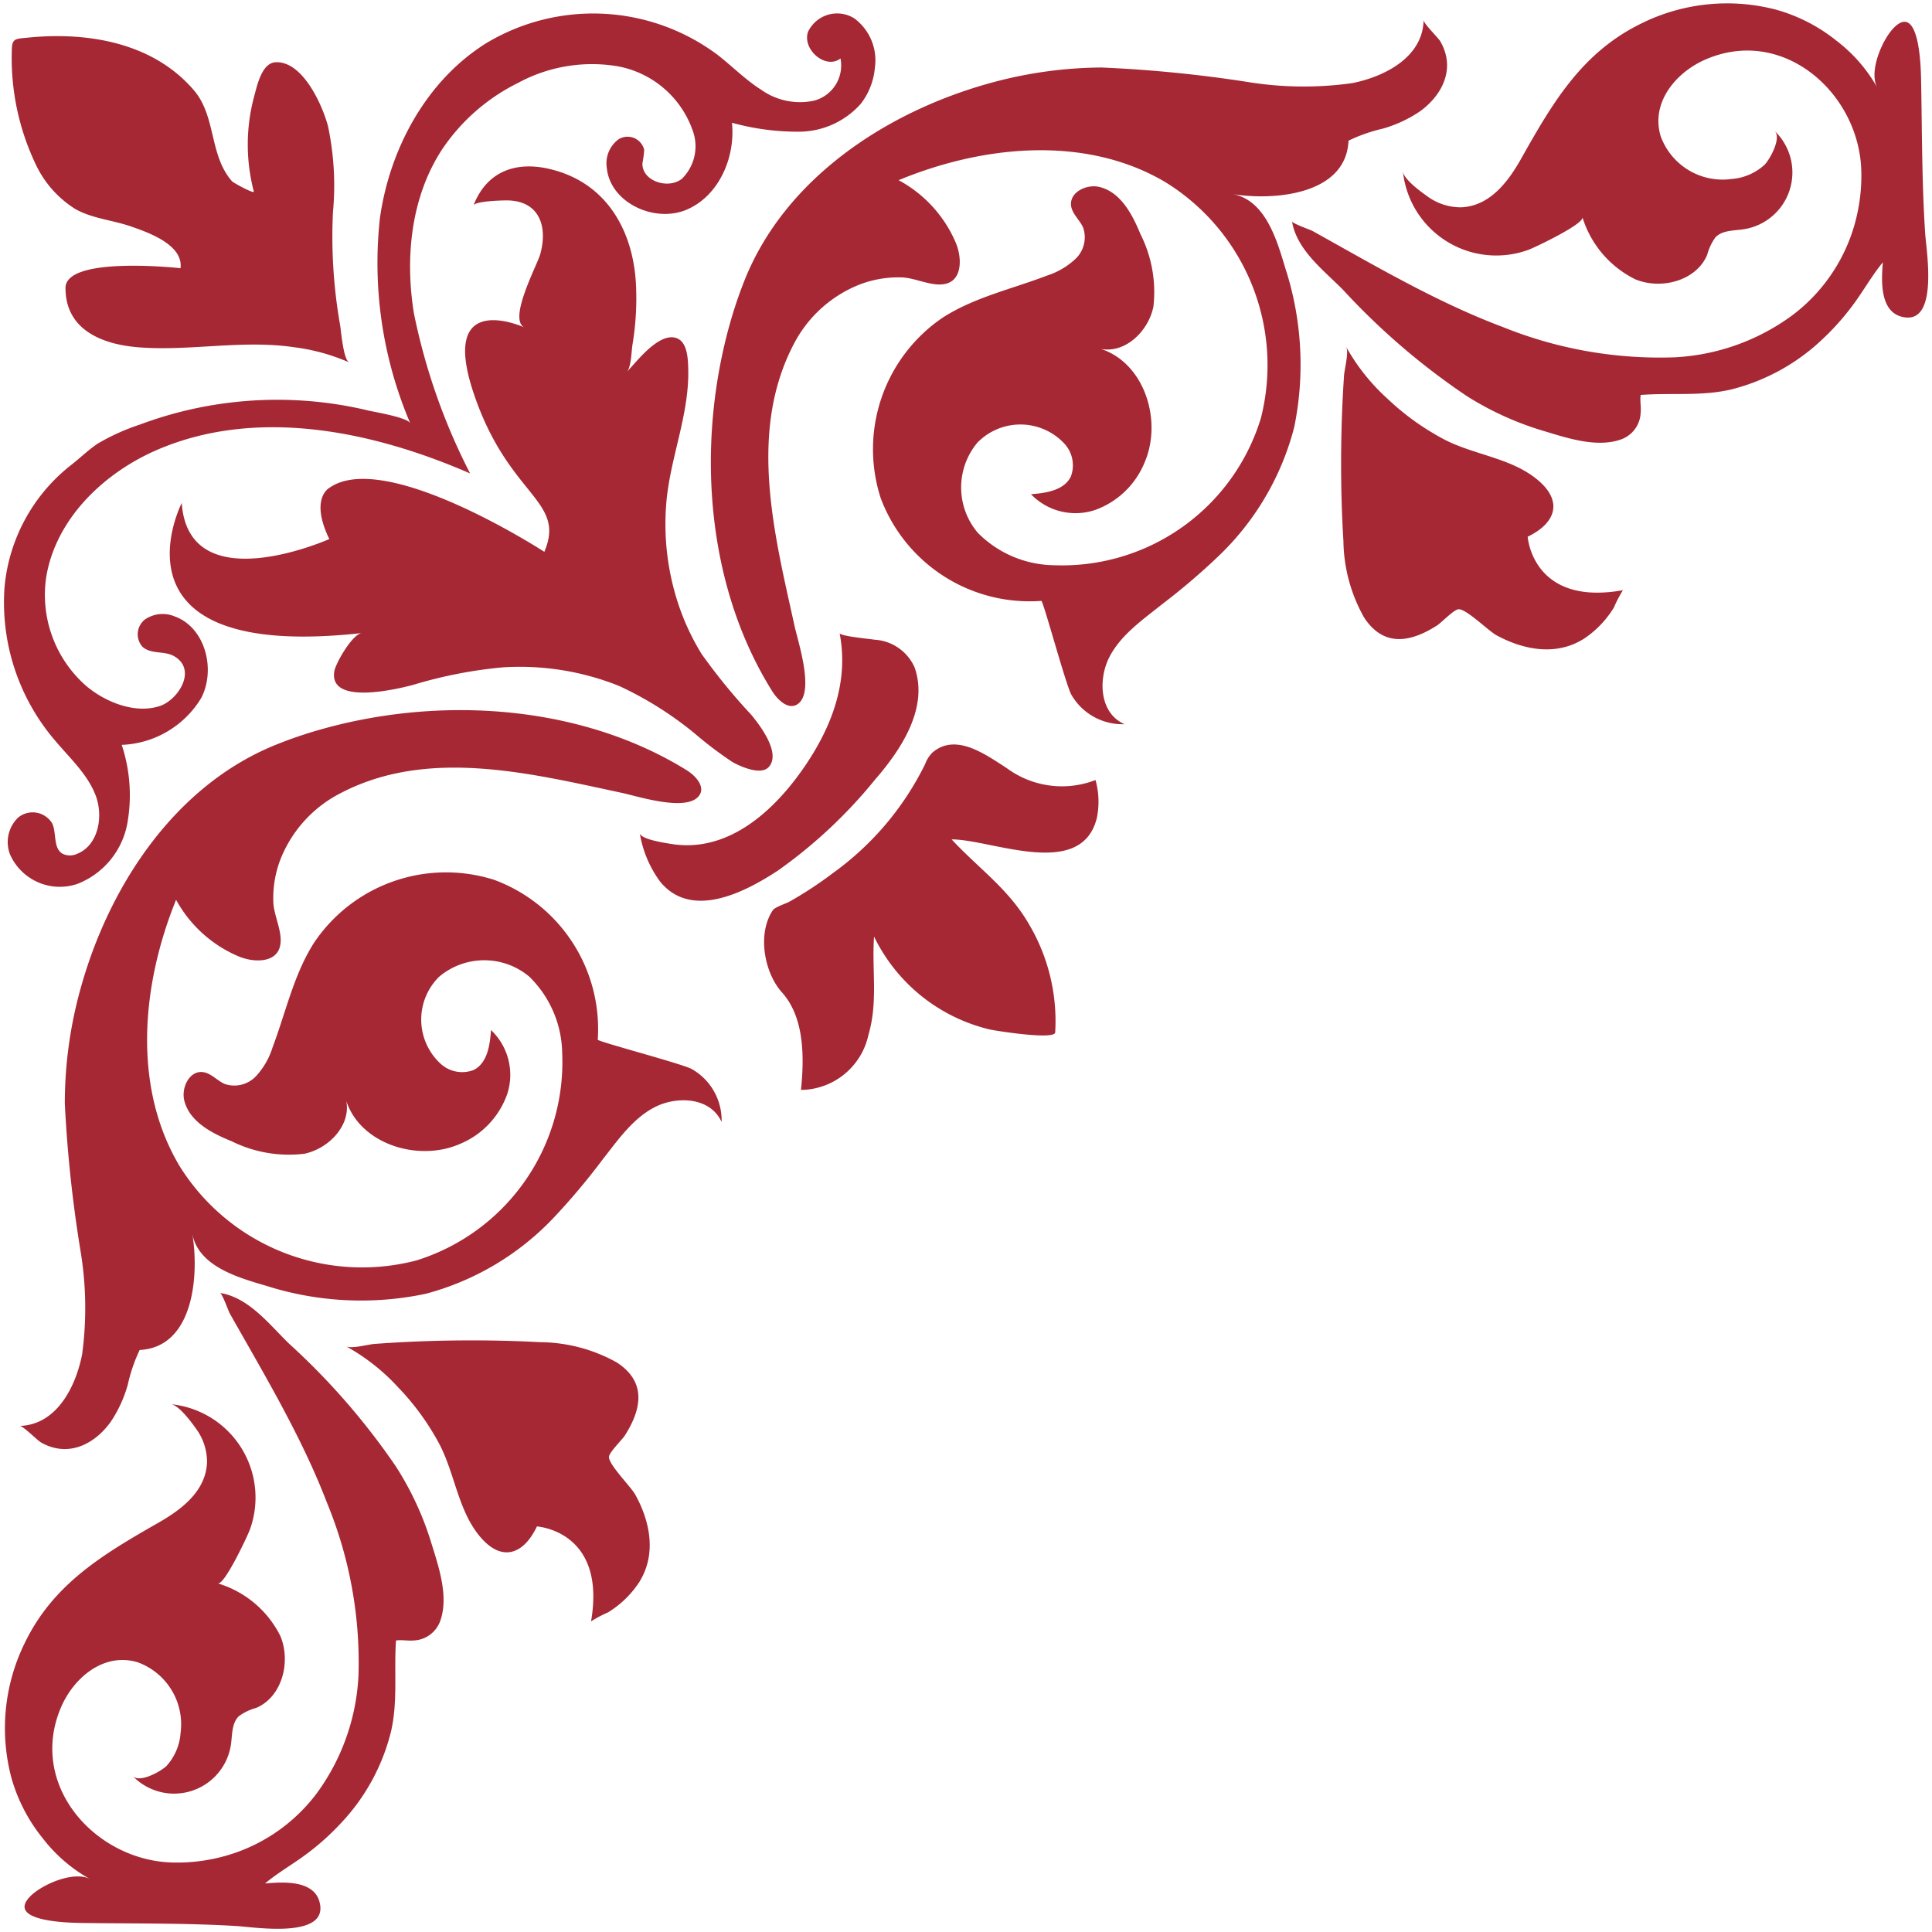
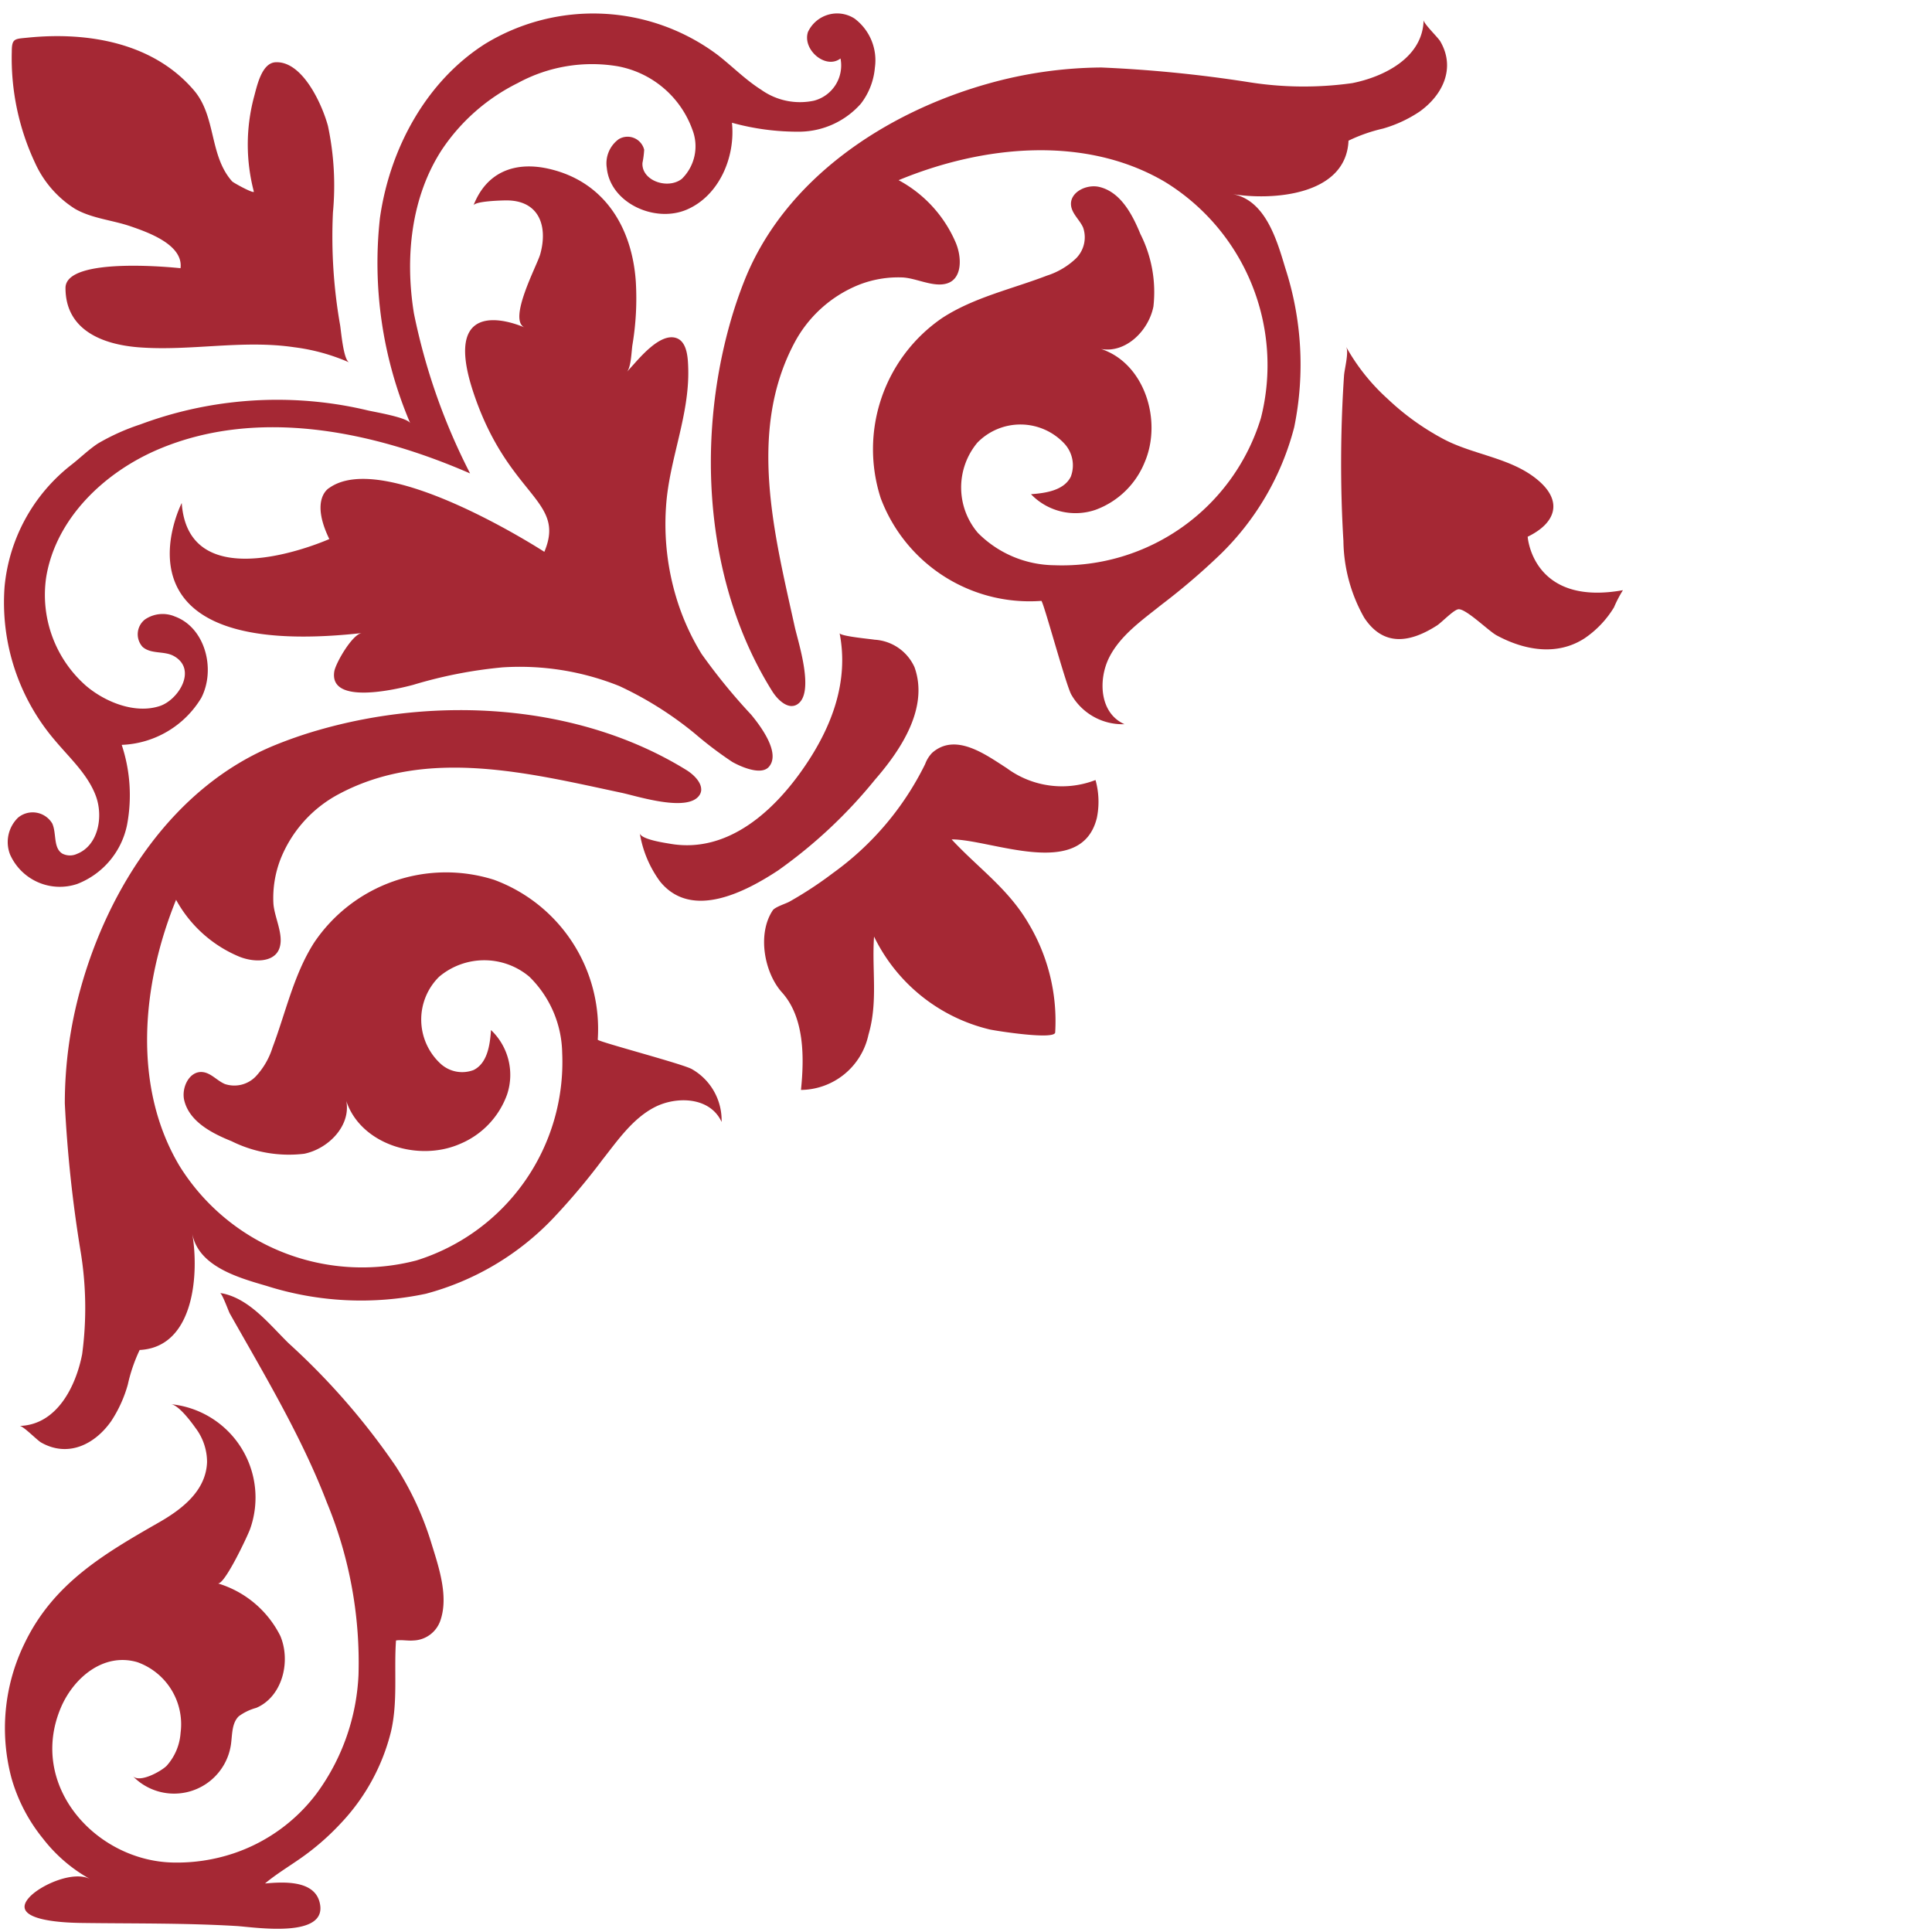
<svg xmlns="http://www.w3.org/2000/svg" width="144" height="144" viewBox="0 0 144 144">
  <defs>
    <clipPath id="clip-path">
      <rect id="Rectangle_5941" data-name="Rectangle 5941" width="143.437" height="143.516" fill="#a52834" />
    </clipPath>
    <clipPath id="clip-left_top">
      <rect width="144" height="144" />
    </clipPath>
  </defs>
  <g id="left_top" data-name="left top" clip-path="url(#clip-left_top)">
    <g id="Group_29629" data-name="Group 29629" transform="translate(-862.718 -442.758)">
      <g id="Group_29628" data-name="Group 29628" transform="translate(863 443)">
        <g id="Group_29627" data-name="Group 29627" clip-path="url(#clip-path)">
          <path id="Path_176692" data-name="Path 176692" d="M77.6,87.391c.171-.256.976-.5,1.242-.648a28.572,28.572,0,0,0,3.25-2.135,21.859,21.859,0,0,0,6.871-8.125,2.375,2.375,0,0,1,.524-.838c1.747-1.535,4,.148,5.549,1.137a6.926,6.926,0,0,0,6.624.893,6,6,0,0,1,.1,2.825c-1.151,4.66-7.86,1.594-10.825,1.6,1.976,2.131,4.215,3.663,5.734,6.267a14.166,14.166,0,0,1,1.985,8.122c-.041.571-4.4-.116-4.876-.222a12.914,12.914,0,0,1-8.624-6.923c-.176,2.48.309,4.846-.418,7.321a5.2,5.2,0,0,1-5.029,4.108c.242-2.373.281-5.382-1.418-7.27-1.317-1.464-1.856-4.358-.688-6.11" transform="translate(-20.289 -19.778)" fill="#a52834" />
          <path id="Path_176693" data-name="Path 176693" d="M64.364,78.66c.1.481,1.894.729,2.3.8,4.309.729,7.775-2.5,10.019-5.8,2.006-2.944,3.284-6.3,2.582-9.9.074.233,2.337.435,2.607.486A3.483,3.483,0,0,1,84.85,66.3c1.081,3.028-1.028,6.17-2.929,8.357a36.259,36.259,0,0,1-7.244,6.789c-2.444,1.606-6.46,3.713-8.8.815a8.343,8.343,0,0,1-1.507-3.605" transform="translate(-16.968 -16.808)" fill="#a52834" />
          <path id="Path_176694" data-name="Path 176694" d="M77.611,52.83c-.554.014-1.127-.563-1.462-1.095-5-7.972-5.678-18.542-3.135-27.494a32.478,32.478,0,0,1,1.068-3.147C77.1,13.527,84.595,8.595,92.19,6.453a31.873,31.873,0,0,1,8.489-1.216,98.1,98.1,0,0,1,10.887,1.077,26,26,0,0,0,7.814.087c2.378-.476,5.257-1.908,5.314-4.7-.005.268,1.066,1.284,1.246,1.594,1.152,1.988.184,3.993-1.548,5.231a9.675,9.675,0,0,1-2.73,1.265,12.1,12.1,0,0,0-2.566.9c-.18,4.105-5.711,4.473-8.675,3.976,2.481.417,3.342,3.451,3.957,5.5a23.29,23.29,0,0,1,.671,11.881,20.3,20.3,0,0,1-5.574,9.543,49.737,49.737,0,0,1-4.328,3.693c-1.42,1.137-3.069,2.28-3.9,3.948-.8,1.613-.733,4.11,1.15,4.951a4.391,4.391,0,0,1-3.954-2.191c-.4-.68-2.1-7.013-2.243-7a11.853,11.853,0,0,1-11.968-7.649A11.852,11.852,0,0,1,88.821,23.9c2.357-1.532,5.175-2.144,7.8-3.152a5.62,5.62,0,0,0,2.144-1.263,2.222,2.222,0,0,0,.555-2.306c-.252-.588-.841-1.035-.905-1.672-.1-.982,1.166-1.6,2.124-1.364,1.564.383,2.435,2.016,3.046,3.506a9.593,9.593,0,0,1,.97,5.406c-.363,1.823-2.081,3.5-3.909,3.16,3.236,1.049,4.6,5.339,3.25,8.462a6.284,6.284,0,0,1-3.658,3.529,4.6,4.6,0,0,1-4.808-1.165c1.131-.082,2.463-.291,2.967-1.307a2.382,2.382,0,0,0-.475-2.46,4.479,4.479,0,0,0-6.49-.073,5.216,5.216,0,0,0,.04,6.723,8.141,8.141,0,0,0,5.694,2.411,15.491,15.491,0,0,0,15.4-10.965,16.025,16.025,0,0,0-7.155-17.609c-5.912-3.479-13.509-2.75-19.847-.125a9.542,9.542,0,0,1,4.256,4.652c.448,1.056.5,2.609-.568,3.015-1.012.383-2.346-.373-3.405-.418a8.01,8.01,0,0,0-3.239.547,9.42,9.42,0,0,0-4.848,4.4c-3.461,6.594-1.441,14.258.057,21.073.258,1.17,1.522,4.961.193,5.8a.763.763,0,0,1-.4.123" transform="translate(-18.868 -0.448)" fill="#a52834" />
          <path id="Path_176695" data-name="Path 176695" d="M135.755,34.818a15.19,15.19,0,0,0,3.071,3.843,18.965,18.965,0,0,0,4.167,3c2.275,1.207,5.1,1.391,7.085,3.1,1.825,1.568,1.276,3.172-.809,4.18,0,0,.346,5.2,7.1,3.985a8.9,8.9,0,0,0-.666,1.278,7.459,7.459,0,0,1-2.18,2.3c-2.068,1.35-4.515.9-6.574-.215-.59-.32-2.264-1.98-2.834-1.942-.351.024-1.252.983-1.608,1.211-1.994,1.278-3.982,1.61-5.425-.587a11.877,11.877,0,0,1-1.546-5.714c-.124-2.013-.177-4.031-.172-6.049q.006-2.036.094-4.069.049-1.11.124-2.219c.031-.453.365-1.72.166-2.1" transform="translate(-35.687 -9.179)" fill="#a52834" />
-           <path id="Path_176696" data-name="Path 176696" d="M130.413,16.267c.015.15,1.362.623,1.517.709,4.541,2.525,9.247,5.308,14.161,7.149a31.228,31.228,0,0,0,12.848,2.264,16.182,16.182,0,0,0,8.8-3.17,12.87,12.87,0,0,0,4.45-6.272,13.328,13.328,0,0,0,.639-4.459c-.147-5.743-5.771-10.8-11.579-8.31-2.216.948-4.138,3.206-3.372,5.738a4.912,4.912,0,0,0,5.284,3.183,4.1,4.1,0,0,0,2.46-1.063c.378-.381,1.292-2,.742-2.523a4.281,4.281,0,0,1-2.321,7.335c-.729.109-1.568.065-2.081.595a3.905,3.905,0,0,0-.617,1.3c-.8,1.934-3.409,2.63-5.348,1.839a7.671,7.671,0,0,1-3.955-4.641c.181.491-3.582,2.281-4.027,2.438a6.993,6.993,0,0,1-9.35-5.847c.049.583,1.351,1.53,1.792,1.837A4.2,4.2,0,0,0,143,15.21c2.149-.091,3.507-1.906,4.474-3.622,2.323-4.126,4.5-7.891,8.923-10.063A14.4,14.4,0,0,1,166.476.479a12.6,12.6,0,0,1,4.484,2.3,11.494,11.494,0,0,1,3.059,3.506c-.663-1.216.4-3.678,1.314-4.534,1.84-1.722,1.934,3.085,1.951,3.925.077,3.828.052,7.661.306,11.484.088,1.321,1.049,6.951-1.767,6.2-1.64-.436-1.494-2.753-1.389-4.049-.652.778-1.255,1.789-1.85,2.649a18.784,18.784,0,0,1-2.6,3.032,15.264,15.264,0,0,1-6.8,3.781c-2.239.539-4.524.247-6.8.422-.066.4.043.869,0,1.3a2.205,2.205,0,0,1-1.422,2c-1.874.689-4.174-.13-6-.674a22.906,22.906,0,0,1-5.556-2.555,51.86,51.86,0,0,1-9.2-7.9c-1.345-1.365-3.171-2.75-3.713-4.67a2.526,2.526,0,0,1-.087-.437" transform="translate(-34.38 0)" fill="#a52834" />
          <path id="Path_176697" data-name="Path 176697" d="M52.4,77.466c.01-.554-.57-1.124-1.105-1.454-8.005-4.943-18.58-5.552-27.514-2.948a32.341,32.341,0,0,0-3.139,1.09C13.1,77.224,8.217,84.752,6.127,92.363a31.862,31.862,0,0,0-1.158,8.5,98.028,98.028,0,0,0,1.152,10.879,25.972,25.972,0,0,1,.14,7.814C5.8,121.933,4.39,124.822,1.6,124.9c.268-.007,1.291,1.057,1.6,1.234,2,1.139,3.994.158,5.22-1.583a9.667,9.667,0,0,0,1.246-2.739,12.092,12.092,0,0,1,.881-2.572c4.1-.208,4.434-5.742,3.916-8.7.434,2.479,3.473,3.318,5.529,3.919a23.289,23.289,0,0,0,11.886.59,20.3,20.3,0,0,0,9.5-5.638,49.815,49.815,0,0,0,3.663-4.353c1.127-1.428,2.258-3.085,3.921-3.929,1.608-.815,4.105-.761,4.96,1.116a4.392,4.392,0,0,0-2.217-3.94c-.684-.391-7.027-2.05-7.014-2.194a11.852,11.852,0,0,0-7.73-11.916,11.851,11.851,0,0,0-13.41,4.682c-1.515,2.367-2.108,5.189-3.1,7.819a5.617,5.617,0,0,1-1.247,2.152,2.22,2.22,0,0,1-2.3.57c-.591-.247-1.041-.834-1.679-.893-.982-.091-1.591,1.177-1.349,2.134.394,1.561,2.033,2.421,3.527,3.022a9.593,9.593,0,0,0,5.413.933c1.82-.376,3.484-2.105,3.133-3.931,1.071,3.23,5.37,4.564,8.485,3.193a6.287,6.287,0,0,0,3.5-3.683,4.606,4.606,0,0,0-1.2-4.8c-.074,1.132-.275,2.465-1.287,2.976a2.382,2.382,0,0,1-2.463-.458,4.479,4.479,0,0,1-.117-6.489,5.217,5.217,0,0,1,6.723-.006,8.139,8.139,0,0,1,2.45,5.677,15.491,15.491,0,0,1-10.86,15.472,16.025,16.025,0,0,1-17.657-7.034c-3.52-5.888-2.843-13.49-.261-19.845a9.548,9.548,0,0,0,4.681,4.225c1.059.44,2.613.486,3.012-.59.376-1.014-.388-2.343-.441-3.4a8.007,8.007,0,0,1,.524-3.243A9.421,9.421,0,0,1,25.405,77.8c6.57-3.506,14.247-1.539,21.073-.087,1.172.25,4.971,1.488,5.806.153a.763.763,0,0,0,.12-.4" transform="translate(-0.42 -18.862)" fill="#a52834" />
-           <path id="Path_176698" data-name="Path 176698" d="M34.661,135.792a15.191,15.191,0,0,1,3.865,3.044,18.984,18.984,0,0,1,3.03,4.147c1.222,2.267,1.426,5.091,3.144,7.064,1.58,1.814,3.18,1.255,4.174-.837,0,0,5.2.311,4.034,7.077a8.83,8.83,0,0,1,1.272-.674,7.474,7.474,0,0,0,2.287-2.2c1.335-2.077.87-4.521-.261-6.572-.324-.588-2-2.25-1.961-2.82.021-.351.974-1.258,1.2-1.616,1.264-2,1.582-3.993-.624-5.421a11.873,11.873,0,0,0-5.724-1.507c-2.015-.11-4.032-.15-6.049-.13q-2.036.019-4.069.122-1.11.056-2.218.138c-.452.034-1.717.377-2.1.181" transform="translate(-9.137 -35.68)" fill="#a52834" />
          <path id="Path_176699" data-name="Path 176699" d="M16.152,130.558c.15.014.633,1.358.719,1.512,2.556,4.524,5.371,9.211,7.246,14.111a31.206,31.206,0,0,1,2.351,12.832,16.168,16.168,0,0,1-3.11,8.823,12.859,12.859,0,0,1-6.241,4.493,13.318,13.318,0,0,1-4.454.67c-5.744-.108-10.836-5.7-8.389-11.522.933-2.222,3.177-4.159,5.714-3.411a4.911,4.911,0,0,1,3.219,5.261,4.088,4.088,0,0,1-1.046,2.468c-.378.381-1.99,1.306-2.518.759a4.282,4.282,0,0,0,7.32-2.371c.1-.73.054-1.569.58-2.085a3.909,3.909,0,0,1,1.3-.626c1.928-.814,2.607-3.428,1.8-5.359a7.669,7.669,0,0,0-4.668-3.923c.492.177,2.256-3.6,2.411-4.045a6.994,6.994,0,0,0-5.911-9.309c.583.045,1.54,1.341,1.849,1.779a4.2,4.2,0,0,1,.855,2.537c-.077,2.149-1.881,3.521-3.592,4.5-4.11,2.352-7.86,4.55-10,8.992a14.4,14.4,0,0,0-.977,10.087A12.6,12.6,0,0,0,2.94,171.2a11.488,11.488,0,0,0,3.527,3.035c-1.221-.656-3.675.423-4.524,1.344-1.71,1.853,3.1,1.913,3.938,1.924,3.828.052,7.661,0,11.486.227,1.321.079,6.958,1,6.191-1.809-.446-1.637-2.762-1.476-4.057-1.362.774-.657,1.78-1.267,2.637-1.867a18.79,18.79,0,0,0,3.014-2.622,15.265,15.265,0,0,0,3.735-6.822c.524-2.244.216-4.526.376-6.8.4-.068.869.038,1.3,0A2.2,2.2,0,0,0,32.556,155c.676-1.879-.158-4.174-.715-5.993a22.927,22.927,0,0,0-2.593-5.539,51.918,51.918,0,0,0-7.962-9.149c-1.374-1.335-2.772-3.152-4.7-3.68a2.6,2.6,0,0,0-.438-.084" transform="translate(-0.029 -34.418)" fill="#a52834" />
          <path id="Path_176700" data-name="Path 176700" d="M61.437,61.288l.019-.021c.909-1.038-.663-3.092-1.318-3.884a43.835,43.835,0,0,1-3.7-4.531,17.814,17.814,0,0,1-1.875-4.164,18.947,18.947,0,0,1-.772-6.84c.228-3.476,1.76-6.772,1.652-10.3-.022-.714-.062-1.971-.9-2.245-1.2-.391-2.719,1.483-3.367,2.191q-.156.17-.308.344c.325-.37.344-1.562.417-2.019a20.97,20.97,0,0,0,.252-4.714c-.275-4.034-2.339-7.474-6.5-8.415-2.487-.562-4.624.218-5.6,2.735.127-.328,2.12-.373,2.4-.376,2.473-.032,3.169,1.885,2.575,4.013-.231.829-2.432,4.879-1.166,5.46,0,0-6.411-2.946-3.812,4.851s6.931,7.971,5.285,11.869c0,0-11.869-7.711-16.027-4.765,0,0-1.473.78,0,3.812,0,0-10.482,4.678-11-2.686,0,0-6.064,11.85,13.428,9.693-.717.08-1.96,2.251-2.057,2.863-.406,2.546,4.7,1.314,5.873,1a33.827,33.827,0,0,1,6.671-1.306,19.917,19.917,0,0,1,8.7,1.392A26.312,26.312,0,0,1,55.95,58.8a28.383,28.383,0,0,0,2.775,2.1c.574.327,2.108,1.028,2.711.39" transform="translate(-4.429 -4.354)" fill="#a52834" />
          <path id="Path_176701" data-name="Path 176701" d="M25.95,27.643c-.429-.2-.6-2.376-.671-2.777a38.072,38.072,0,0,1-.533-8.4,21.416,21.416,0,0,0-.371-6.437c-.416-1.556-1.878-4.856-3.906-4.753-1.062.054-1.4,1.851-1.62,2.635a13.81,13.81,0,0,0,0,7c.052.211-1.522-.648-1.62-.759-1.716-1.934-1.172-4.823-2.84-6.779C11.341,3.8,6.451,2.995,2.008,3.441c-.986.1-1.2.04-1.2,1.06a18.366,18.366,0,0,0,1.746,8.3A7.873,7.873,0,0,0,5.519,16.2c1.247.719,2.778.837,4.131,1.3,1.26.434,3.96,1.364,3.735,3.127,0,0-8.573-.953-8.573,1.473,0,3.132,2.743,4.209,5.447,4.422,3.875.3,7.714-.576,11.588-.006a14.758,14.758,0,0,1,4.1,1.128" transform="translate(-0.212 -0.878)" fill="#a52834" />
          <path id="Path_176702" data-name="Path 176702" d="M34.758,35.32a46.137,46.137,0,0,1-4.189-11.934c-.677-4.175-.216-8.681,2.1-12.22a14.6,14.6,0,0,1,5.648-4.949,11.565,11.565,0,0,1,7.426-1.25,7.324,7.324,0,0,1,5.58,4.726,3.4,3.4,0,0,1-.783,3.666c-1.047.82-3.018.142-2.937-1.185a6.81,6.81,0,0,0,.128-.982,1.275,1.275,0,0,0-1.9-.786,2.223,2.223,0,0,0-.884,2.148c.258,2.592,3.564,4.124,5.958,3.1s3.635-3.884,3.369-6.475a18.338,18.338,0,0,0,5.077.666,6.177,6.177,0,0,0,4.53-2.086,5.1,5.1,0,0,0,1.046-2.69A3.886,3.886,0,0,0,63.41,1.413a2.4,2.4,0,0,0-3.471,1c-.433,1.319,1.325,2.823,2.425,1.975a2.712,2.712,0,0,1-1.982,3.147,4.985,4.985,0,0,1-3.934-.819c-1.167-.738-2.142-1.737-3.231-2.585a15.472,15.472,0,0,0-17.325-.841c-4.409,2.793-7.122,7.815-7.855,12.983A30.437,30.437,0,0,0,30.3,31.587c-.173-.439-2.692-.853-3.165-.966a28.448,28.448,0,0,0-3.392-.6,29.324,29.324,0,0,0-6.884.019,29.026,29.026,0,0,0-6.687,1.626,16.274,16.274,0,0,0-3.144,1.413c-.716.468-1.371,1.122-2.057,1.648a13.069,13.069,0,0,0-4.91,9.009,15.806,15.806,0,0,0,3.771,11.5c1.091,1.3,2.4,2.485,3.01,4.067s.2,3.745-1.38,4.367a1.244,1.244,0,0,1-1.1-.018c-.689-.429-.417-1.5-.748-2.241a1.7,1.7,0,0,0-2.554-.435,2.54,2.54,0,0,0-.586,2.758,4.061,4.061,0,0,0,5,2.181A6,6,0,0,0,9.19,61.5a11.913,11.913,0,0,0-.4-5.952,7.237,7.237,0,0,0,5.935-3.51c1.091-2.138.281-5.234-1.974-6.059a2.334,2.334,0,0,0-2.229.223,1.4,1.4,0,0,0-.174,2.046c.649.564,1.621.275,2.342.688,1.75,1,.317,3.266-1.067,3.719-1.854.608-4.085-.309-5.5-1.516a9.019,9.019,0,0,1-2.957-8.12c.732-4.365,4.345-7.814,8.426-9.528,7.343-3.084,15.863-1.356,23.165,1.826" transform="translate(0 -0.272)" fill="#a52834" />
        </g>
      </g>
    </g>
  </g>
</svg>